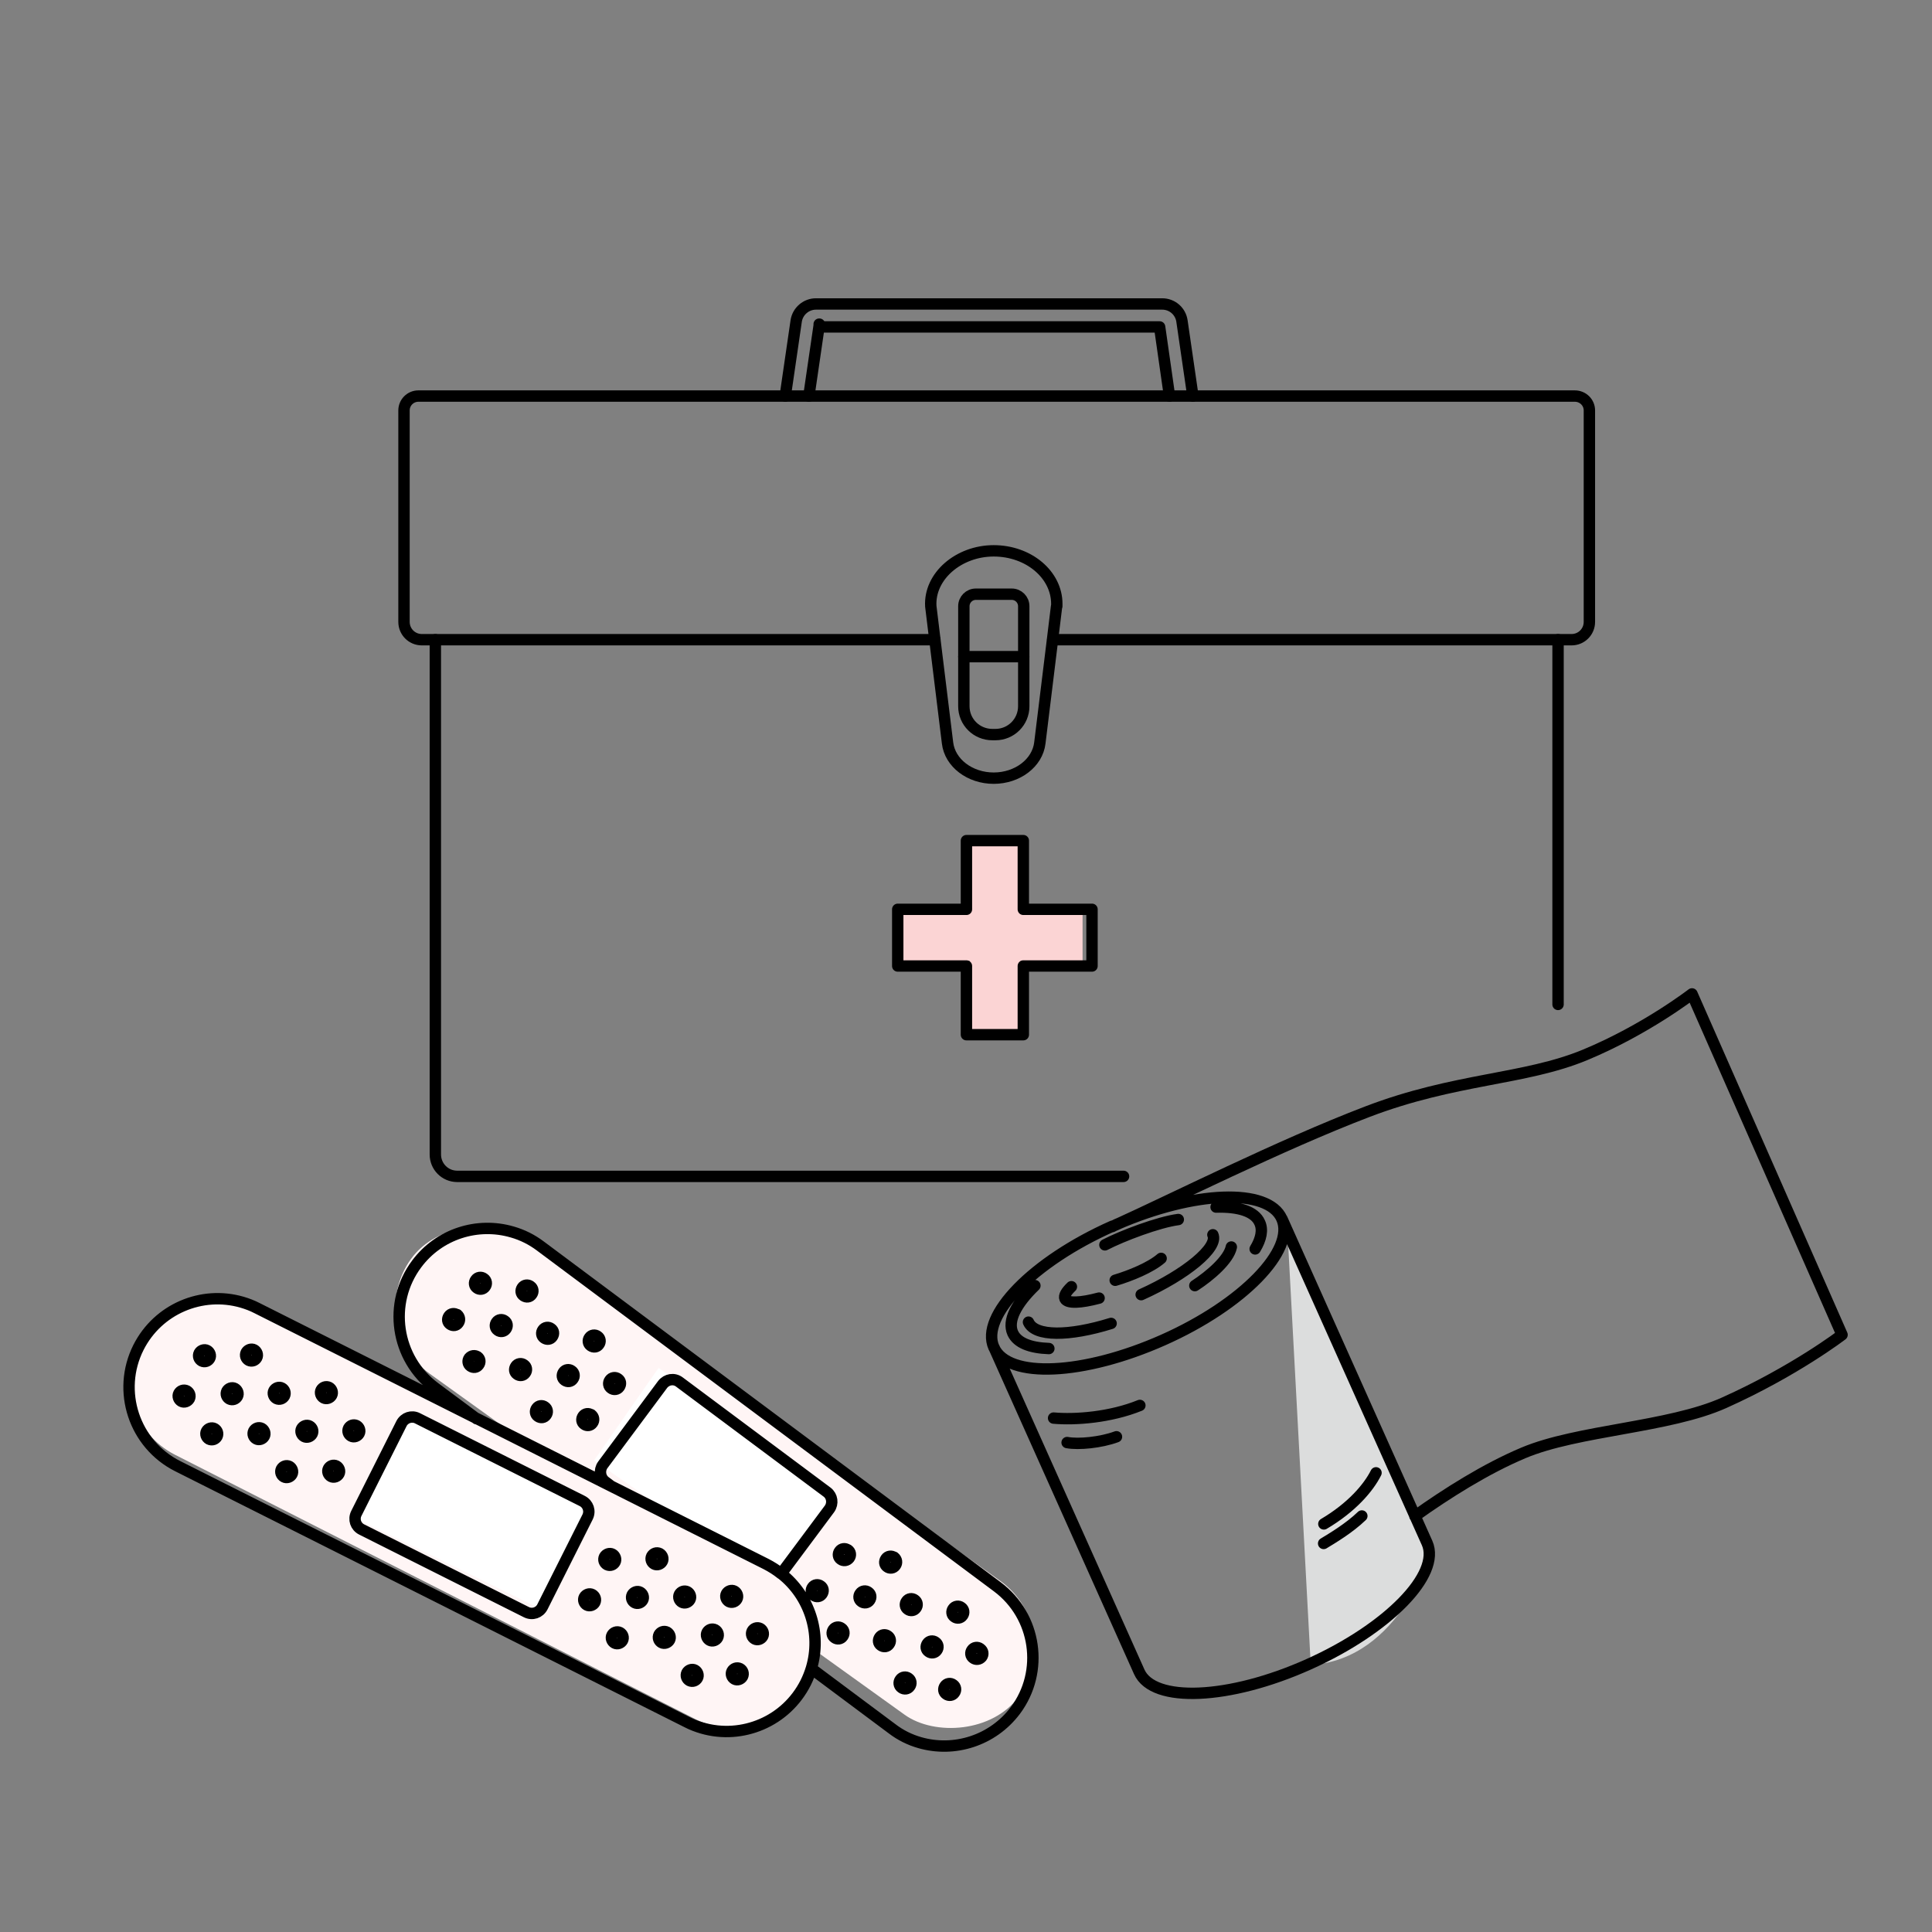
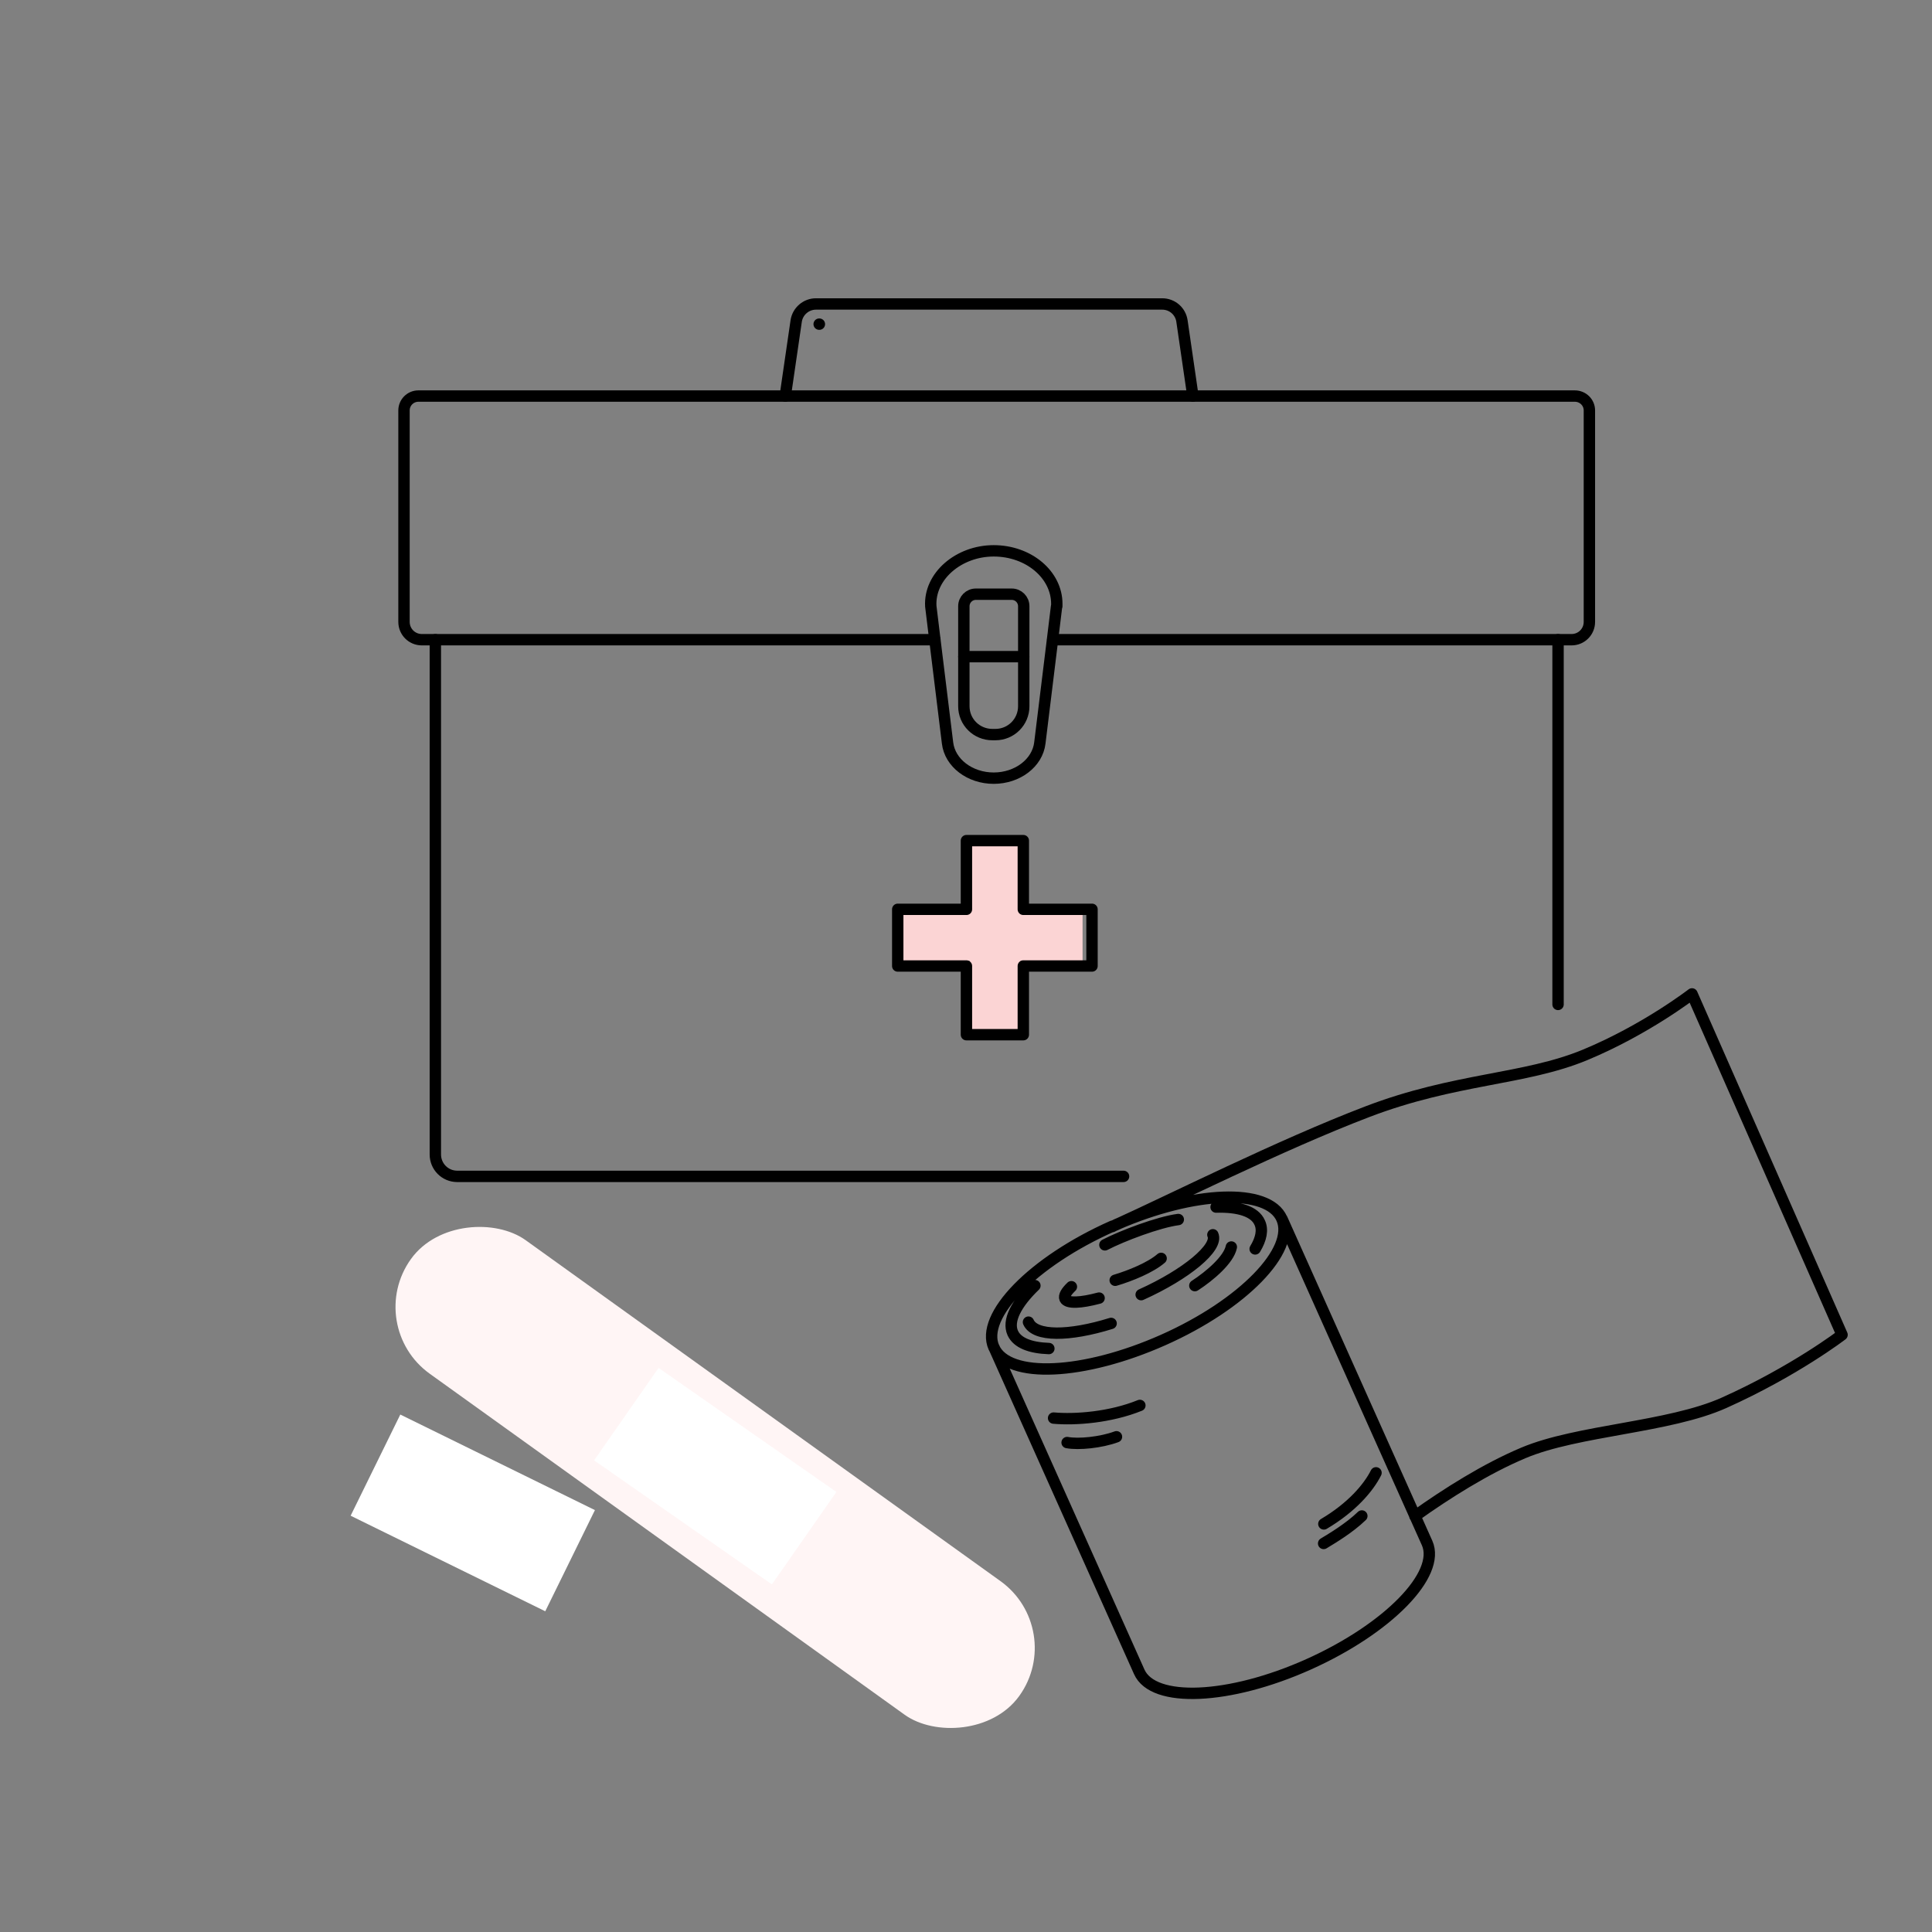
<svg xmlns="http://www.w3.org/2000/svg" id="_レイヤー_2" data-name="レイヤー_2" width="90" height="90" viewBox="0 0 90 90">
  <rect x="0" y="0" width="90" height="90" fill="#808080" stroke="none" />
  <defs>
    <style>
      .cls-1 {
        fill: #fbd4d4;
      }

      .cls-2 {
        fill: #fff;
      }

      .cls-3, .cls-4 {
        fill: none;
      }

      .cls-4 {
        stroke: #000;
        stroke-linecap: round;
        stroke-linejoin: round;
        stroke-width: .53px;
      }

      .cls-5 {
        fill: #dcdddd;
      }

      .cls-6 {
        fill: #fff5f5;
      }
    </style>
  </defs>
  <g id="icon">
    <g>
      <rect class="cls-6" x="29.48" y="51.38" width="7.66" height="34.89" rx="3.83" ry="3.83" transform="translate(-42.02 55.74) rotate(-54.32)" />
      <rect class="cls-2" x="30.7" y="63.72" width="5.25" height="10.1" transform="translate(-42.15 56.75) rotate(-55.1)" />
      <rect class="cls-1" x="45.18" y="39.25" width="2.36" height="8.79" />
      <rect class="cls-1" x="41.9" y="42.53" width="8.53" height="2.23" />
-       <rect class="cls-6" x="18.2" y="53.08" width="7.66" height="34.89" rx="3.83" ry="3.83" transform="translate(-50.83 58.22) rotate(-63.07)" />
      <rect class="cls-2" x="19.4" y="65.42" width="5.25" height="10.1" transform="translate(-50.94 59.19) rotate(-63.85)" />
-       <path class="cls-5" d="M60.01,58.01l6.69,14.17s-1.44,5.12-5.64,5.38l-1.05-19.55Z" />
      <path id="path05" class="cls-4" d="M47.67,42.36v-3.2h-2.65v3.2h-3.2v2.64h3.2v3.2h2.65v-3.2h3.2v-2.64h-3.2ZM49.23,28.24s0-.07,0-.11c0-1.36-1.31-2.47-2.94-2.47s-3.01,1.18-2.93,2.58l.19,1.56.59,4.81c.11.93,1.04,1.64,2.15,1.64s2.04-.71,2.15-1.64l.59-4.81.19-1.56ZM47.69,28.24c0-.31-.25-.56-.56-.56h-1.67c-.31,0-.56.25-.56.56v4.66c0,.73.59,1.32,1.33,1.32h.14c.73,0,1.32-.59,1.32-1.32v-4.66Z" />
      <path class="cls-4" d="M72.58,29.8v16.99" />
      <path class="cls-4" d="M52.34,54.8h-31.04c-.57,0-1.02-.46-1.02-1.02v-23.98" />
      <path class="cls-4" d="M49.04,29.8h24.17c.46,0,.83-.37.83-.83v-9.85c0-.37-.3-.67-.68-.67H19.49c-.37,0-.67.3-.67.67v9.85c0,.46.37.83.83.83h23.9" />
      <line class="cls-4" x1="38.17" y1="15.1" x2="38.16" y2="15.1" />
      <path class="cls-4" d="M55.57,18.45l-.51-3.5c-.07-.46-.46-.79-.92-.79h-16.13c-.46,0-.85.34-.92.79l-.51,3.5" />
-       <polyline class="cls-4" points="54.48 18.45 54.02 15.23 38.15 15.23 37.68 18.45" />
      <polyline class="cls-4" points="47.69 30.59 47.69 30.59 44.9 30.59" />
-       <path id="path02" class="cls-4" d="M22.2,66.09l-1.95-1.45c-1.82-1.36-2.2-3.94-.84-5.76,1.05-1.41,2.84-1.96,4.45-1.49.46.13.91.35,1.32.66l21.28,15.87c1.82,1.36,2.2,3.94.84,5.76-1.06,1.41-2.85,1.96-4.45,1.5-.46-.13-.91-.35-1.31-.66l-3.74-2.79M24.71,59.92c-.12-.09-.29-.07-.38.06s-.07.29.06.38.29.07.38-.06c.09-.12.07-.29-.06-.38ZM23.51,61.53c-.12-.09-.29-.07-.38.06-.09.12-.07.29.06.38.12.09.29.07.38-.06s.07-.29-.06-.38ZM22.25,63.21c-.12-.09-.29-.07-.39.05-.09.12-.07.29.06.38s.29.07.38-.06c.09-.12.07-.29-.06-.38ZM25.67,61.89c-.12-.09-.29-.07-.38.06-.09.12-.07.29.06.38s.29.07.38-.06.07-.29-.06-.38ZM24.41,63.58c-.12-.09-.29-.07-.38.06s-.07.29.06.38c.12.09.29.07.38-.06.09-.12.07-.29-.06-.38ZM22.54,59.56c-.12-.09-.29-.07-.38.06-.09.12-.07.29.06.38.12.09.29.07.38-.06.09-.12.07-.29-.06-.38ZM21.29,61.25c-.12-.09-.29-.07-.38.06s-.07.29.06.38.29.07.38-.06c.09-.12.07-.29-.05-.39ZM27.84,62.25c-.12-.09-.29-.07-.38.06-.09.12-.07.29.06.38s.29.07.38-.06c.09-.12.07-.29-.06-.38ZM26.63,63.86c-.12-.09-.29-.07-.38.06s-.07.29.06.38.29.07.38-.06c.09-.12.07-.29-.06-.38ZM25.38,65.54c-.12-.09-.29-.07-.38.06-.09.12-.07.29.06.38s.29.07.38-.06c.09-.12.07-.29-.06-.38ZM28.79,64.23c-.12-.09-.29-.07-.38.06-.09.12-.07.29.06.38.12.09.29.07.38-.06s.07-.29-.06-.38ZM27.54,65.91c-.12-.09-.29-.07-.38.06s-.07.29.06.38c.12.09.29.07.38-.06.09-.12.07-.29-.06-.39ZM39.49,72.2c-.12-.09-.29-.07-.38.06-.09.12-.07.29.06.38.12.09.29.07.39-.06.09-.12.07-.29-.06-.38ZM38.23,73.88c-.12-.09-.29-.07-.38.06-.09.12-.07.29.06.38.12.09.29.07.38-.06s.07-.29-.06-.38ZM41.65,72.55c-.12-.09-.29-.07-.38.06s-.07.29.06.38c.12.09.29.07.38-.06.09-.12.07-.29-.06-.39ZM40.45,74.17c-.12-.09-.29-.07-.38.06-.09.12-.07.29.06.38.12.09.29.07.38-.06s.07-.29-.06-.38ZM39.2,75.85c-.12-.09-.29-.07-.38.06s-.07.29.06.38c.12.09.29.07.38-.06.09-.12.07-.29-.06-.38ZM42.61,74.53c-.12-.09-.29-.07-.38.06-.09.12-.07.29.06.38.12.09.29.07.38-.06.09-.12.07-.29-.06-.38ZM41.36,76.21c-.12-.09-.29-.07-.38.06s-.07.29.06.38.29.07.38-.06c.09-.12.07-.29-.06-.38ZM45.66,76.8c-.12-.09-.29-.07-.38.06-.09.12-.07.29.06.38.12.09.29.07.39-.05.09-.12.07-.29-.06-.38ZM44.4,78.48c-.12-.09-.29-.07-.38.06s-.07.29.06.38c.12.09.29.07.38-.06.09-.12.07-.29-.06-.38ZM44.78,74.88c-.12-.09-.29-.07-.38.06-.09.12-.07.29.06.38.12.09.29.07.38-.06.09-.12.07-.29-.06-.38ZM43.58,76.5c-.12-.09-.29-.07-.38.06s-.07.29.06.38c.12.09.29.07.38-.06.09-.12.07-.29-.06-.38ZM42.32,78.18c-.12-.09-.29-.07-.38.06-.09.12-.07.29.06.38.12.09.29.07.38-.06.09-.12.07-.29-.06-.38ZM36.39,73.31l2.25-3.02c.18-.25.13-.6-.11-.78l-6.88-5.13c-.25-.19-.59-.13-.78.11l-2.79,3.75c-.18.25-.13.6.11.78l.28.21M36.39,73.31c-.21-.17-.45-.32-.7-.45l-7.22-3.63h0s-6.26-3.15-6.26-3.15h0s-10.23-5.14-10.23-5.14c-.23-.12-.47-.21-.71-.28-1.87-.54-3.91.31-4.82,2.11-1.02,2.03-.2,4.51,1.83,5.53l23.72,11.92c.23.12.47.21.71.28,1.87.54,3.91-.31,4.82-2.11.11-.22.2-.45.27-.68.48-1.61-.08-3.36-1.4-4.4ZM11.84,62.88c-.13-.07-.3-.01-.37.12-.07.14-.01.3.12.37.14.07.3.01.37-.12s.01-.3-.12-.37ZM10.94,64.68c-.13-.07-.3-.01-.37.12-.07.14-.01.3.12.37.14.07.3.01.37-.12.07-.13.01-.3-.12-.37ZM9.99,66.55c-.13-.07-.3-.01-.37.12-.07.13-.01.3.12.37.14.07.3.01.37-.12.07-.14.01-.3-.12-.37ZM13.13,64.66c-.13-.07-.3-.01-.37.12-.07.13-.01.3.12.37.14.07.3.01.37-.12.07-.14.01-.3-.12-.37ZM12.19,66.54c-.14-.07-.3-.01-.37.12-.07.14-.01.3.12.37.13.07.3.01.37-.12.07-.13.01-.3-.12-.37ZM9.65,62.91c-.13-.07-.3-.01-.37.12-.07.14-.01.3.12.37.14.07.3.01.37-.12.07-.13.01-.3-.12-.37ZM8.7,64.79c-.14-.07-.3-.01-.37.12-.07.13-.01.3.12.37.13.07.3.01.37-.12.07-.14.01-.3-.12-.37ZM15.33,64.63c-.14-.07-.3-.01-.37.12-.07.13-.01.3.12.37.13.07.3.01.37-.12.07-.13.01-.3-.12-.37ZM14.42,66.43c-.13-.07-.3-.01-.37.12-.07.13-.01.3.12.37.13.07.3.01.37-.12.07-.14.01-.3-.12-.37ZM13.48,68.31c-.14-.07-.3-.01-.37.12-.07.14-.01.3.12.37.13.07.3.01.37-.12.07-.13.01-.3-.12-.37ZM16.61,66.41c-.14-.07-.3-.01-.37.12-.07.14-.01.3.12.37.13.07.3.01.37-.12.07-.13.01-.3-.12-.37ZM15.67,68.29c-.14-.07-.3-.01-.37.12-.07.13-.01.3.12.37s.3.01.37-.12c.07-.13.01-.3-.12-.37ZM28.53,72.4c-.13-.07-.3-.01-.37.12-.07.14-.01.3.12.37.14.07.3.01.37-.12.07-.13.01-.3-.12-.37ZM27.59,74.28c-.13-.07-.3-.01-.37.12-.07.13-.01.3.12.37.13.07.3.01.37-.12.07-.14.01-.3-.12-.37ZM30.73,72.37c-.14-.07-.3-.01-.37.12-.07.14-.01.3.12.37.13.07.3.01.37-.12.07-.13.01-.3-.12-.37ZM29.82,74.17c-.13-.07-.3-.01-.37.12-.07.14-.01.3.12.37.13.07.3.01.37-.12.07-.13.01-.3-.12-.37ZM28.88,76.05c-.14-.07-.3-.01-.37.12-.07.13-.01.3.12.37.13.07.3.01.37-.12.07-.14.01-.3-.12-.37ZM32.02,74.15c-.14-.07-.3-.01-.37.12-.07.13-.01.3.12.37.13.07.3.01.37-.12.07-.13.01-.3-.12-.37ZM31.07,76.03c-.14-.07-.3-.01-.37.12-.07.14-.01.3.12.37.13.07.3.01.37-.12.07-.13.01-.3-.12-.37ZM35.41,75.86c-.14-.07-.3-.01-.37.12-.07.14-.01.3.12.37.13.07.3.01.37-.12.07-.13.01-.3-.12-.37ZM34.47,77.73c-.14-.07-.3-.01-.37.12-.07.13-.01.3.12.37s.3.01.37-.12c.07-.14.01-.3-.12-.37ZM34.21,74.12c-.13-.07-.3-.01-.37.12-.07.13-.01.3.12.37.14.07.3.01.37-.12.07-.13.01-.3-.12-.37ZM33.31,75.92c-.14-.07-.3-.01-.37.12-.07.13-.01.3.12.37.13.07.3.01.37-.12.07-.14.01-.3-.12-.37ZM32.37,77.8c-.13-.07-.3-.01-.37.12-.07.14-.01.3.12.37.14.07.3.01.37-.12.07-.13.01-.3-.12-.37ZM25.27,74.85l2.1-4.18c.14-.28.03-.61-.25-.75l-7.67-3.85c-.27-.14-.61-.03-.75.25l-2.1,4.18c-.14.28-.03.61.25.75l7.67,3.85c.28.14.61.03.75-.25Z" />
      <path id="path01" class="cls-4" d="M51.99,57.05c3.64-1.59,7.08-1.72,7.72-.28.65,1.46-1.81,4-5.52,5.65s-7.24,1.82-7.89.35c-.66-1.46,1.81-4,5.52-5.65M48.21,59.89c-.87.84-1.29,1.64-1.03,2.21.21.46.82.69,1.68.72M58.47,58.18c.28-.46.37-.89.21-1.23-.23-.52-.98-.75-2.03-.72M47.91,61.59c.3.68,1.89.67,3.85.06M53.16,60.31c2.11-.95,3.61-2.2,3.34-2.79M49.91,59.94c-.24.23-.36.43-.3.56.11.23.73.2,1.59-.03M46.31,62.78l6.76,15.1c.65,1.46,4.19,1.31,7.89-.35,3.7-1.66,6.17-4.19,5.52-5.65h0s-.56-1.25-.56-1.25l-6.2-13.85M49.08,66.06c1.01.09,2.64-.03,4.02-.59M49.71,67.2c.53.1,1.57,0,2.3-.27M61.67,70.99c1.29-.76,2.08-1.68,2.43-2.38M61.66,71.9c.38-.23,1.19-.71,1.78-1.28M51.95,59.64c.71-.21,1.66-.6,2.14-1.02M55.66,59.89c.71-.46,1.58-1.21,1.7-1.8M54.89,56.81c-.92.12-2.61.76-3.42,1.18M65.91,70.63h0c1.47-1.05,3.3-2.21,5.06-2.95,2.52-1.06,6.77-1.18,9.34-2.33,3.3-1.48,5.5-3.17,5.5-3.17l-6.99-15.88s-2.16,1.67-4.98,2.84c-2.82,1.17-6.05,1.08-10.15,2.65-4.06,1.55-9.12,4.1-11.71,5.27-.06.02-.11.05-.17.08" />
      <rect class="cls-3" width="90" height="90" />
    </g>
  </g>
</svg>